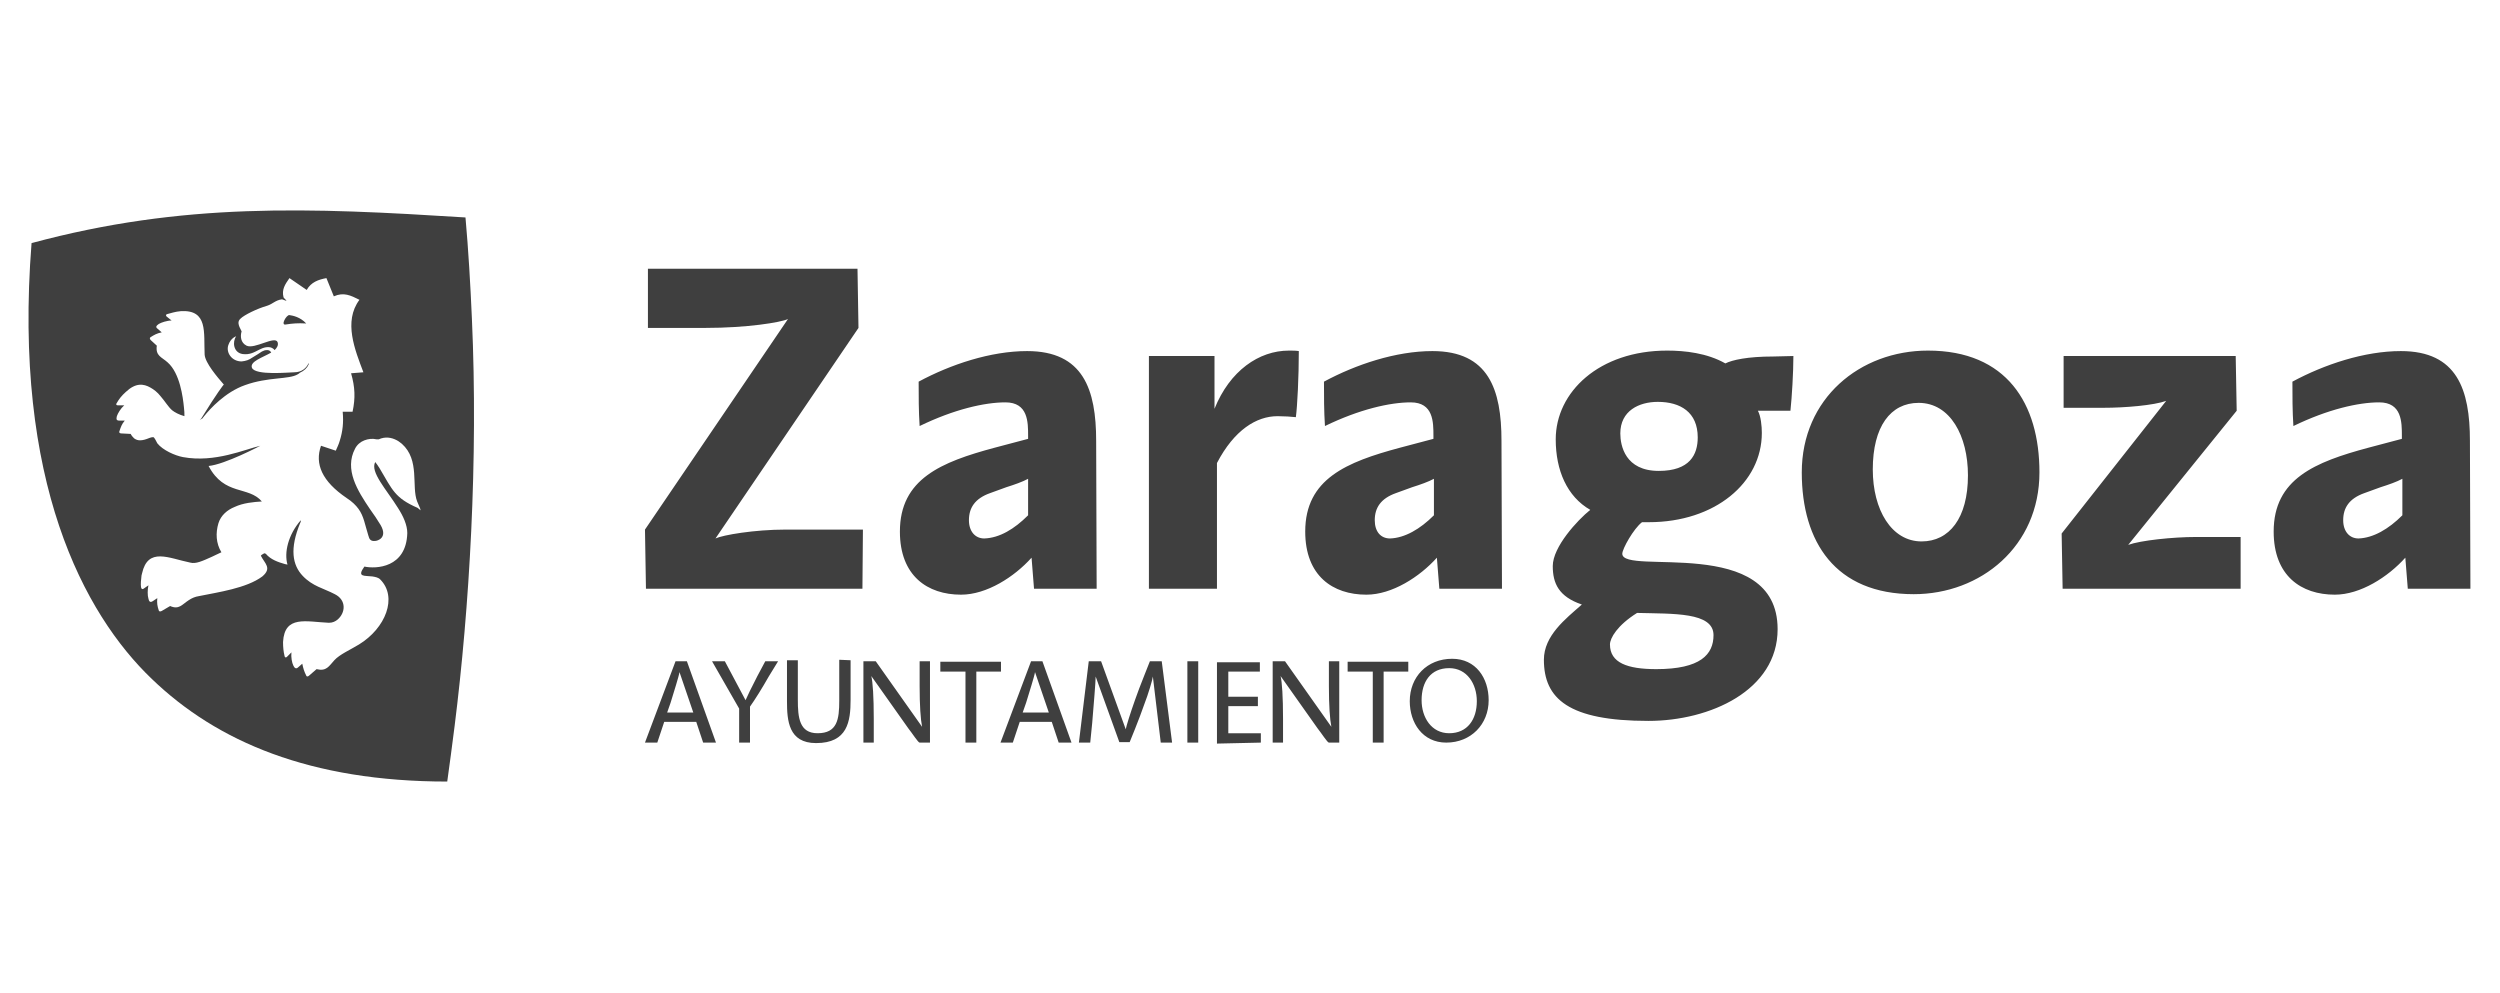
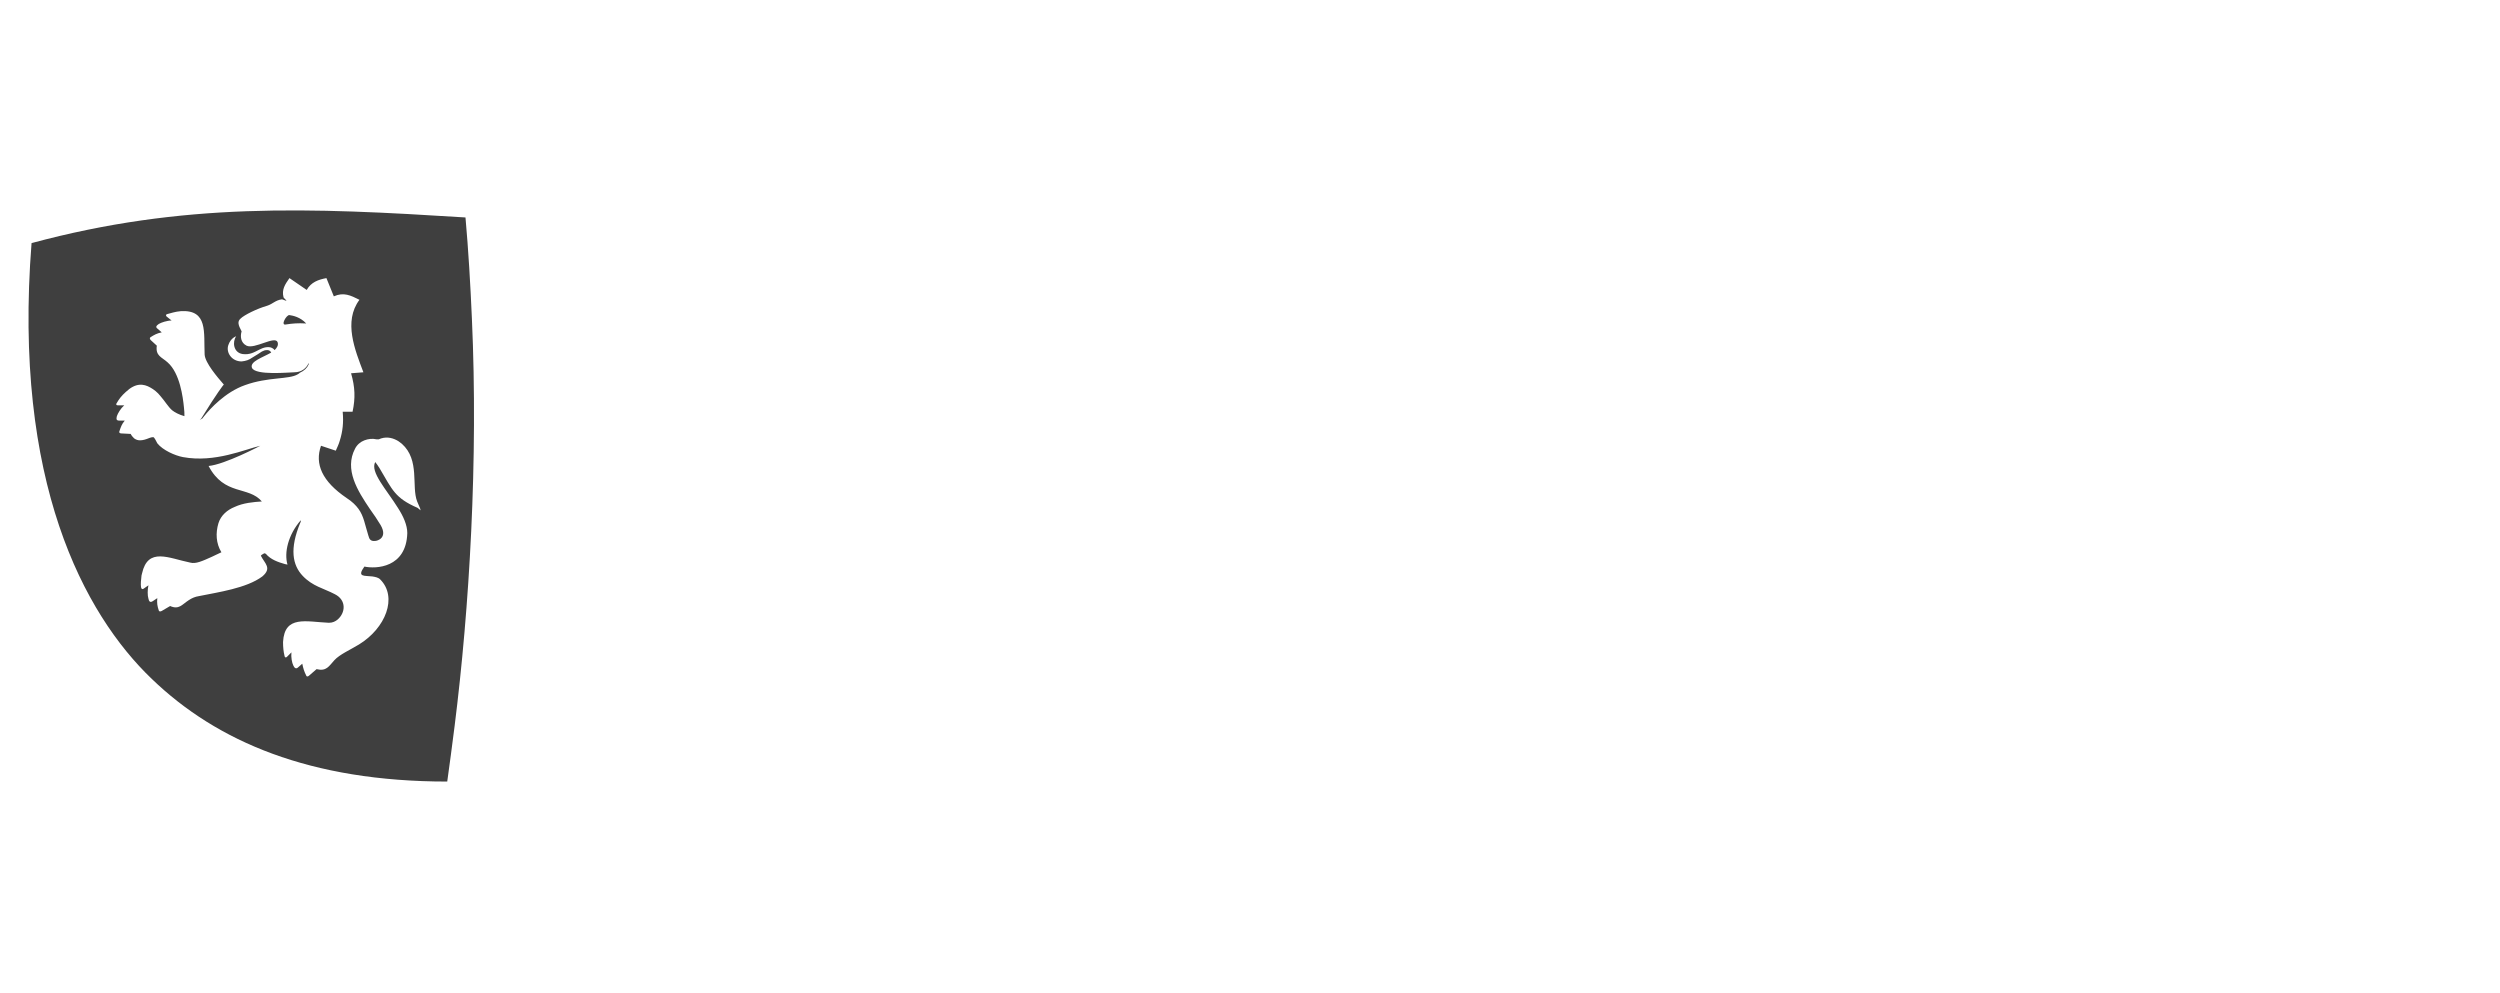
<svg xmlns="http://www.w3.org/2000/svg" version="1.1" id="Capa_1" x="0px" y="0px" viewBox="0 0 507 201.3" style="enable-background:new 0 0 507 201.3;" xml:space="preserve">
  <style type="text/css"> .st0{fill:#3F3F3F;} </style>
  <g>
-     <path class="st0" d="M152.1,150.6v-7.3c1-1.4,2.5-3.8,3.8-6.1l1.9-3.1h-2.6l-1.6,3c-1,1.9-2.3,4.6-2.4,4.9l-4.2-7.9h-2.6l5.5,9.6 v6.9L152.1,150.6L152.1,150.6z M285.6,136.2v-2h-12.3v2h5.1v14.4h2.2v-14.4H285.6z M271.6,150.6v-16.5h-2.1v5c0,4,0.2,6.8,0.5,8.3 l-9.4-13.3h-2.5v16.5h2.1v-4.8c0-4.5-0.2-7.5-0.5-8.7l7.5,10.6c0.8,1,2,2.9,2.3,2.9L271.6,150.6L271.6,150.6z M285.9,142.2 c0,4.4,2.6,8.4,7.4,8.4c5,0,8.6-3.7,8.6-8.6c0-4.5-2.6-8.4-7.4-8.4C289.4,133.6,285.9,137.3,285.9,142.2z M288.3,142 c0-3.7,1.8-6.5,5.6-6.5c3.6,0,5.6,3.2,5.6,6.7c0,3.7-1.9,6.5-5.6,6.5C290.3,148.7,288.3,145.5,288.3,142z M255.7,150.6v-1.9h-6.6 v-5.5h6v-1.9h-6v-5.1h6.4v-1.9h-8.7v16.5L255.7,150.6L255.7,150.6z M243,134.1v16.5h-2.2v-16.5H243z M218.8,150.6h2.3l0.4-4 c0.3-3.6,0.7-8.4,0.7-9.4l4.8,13.3h2.1c0.7-1.7,1.5-3.7,2.1-5.3l0.8-2.2c0.9-2.3,1.8-5.4,1.8-5.8l1.6,13.4h2.3l-2.1-16.5h-2.4 c-0.7,1.8-1.4,3.5-2.2,5.6l-0.8,2.2c-1,2.8-1.8,5.4-1.9,6l-5-13.8h-2.5L218.8,150.6z M212.7,144.5h-5.3l0.7-2 c0.6-2,1.7-5.4,1.8-6.2L212.7,144.5z M217.3,150.6l-5.9-16.5h-2.3l-6.2,16.5h2.5l1.4-4.2h6.5l1.4,4.2H217.3z M203,136.2v-2h-12.3v2 h5.1v14.4h2.2v-14.4H203z M188.6,150.6v-16.5h-2.1v5c0,4,0.2,6.8,0.5,8.3l-9.4-13.3h-2.5v16.5h2.1v-4.8c0-4.5-0.2-7.5-0.5-8.7 l7.5,10.6c0.8,1,2,2.9,2.3,2.9L188.6,150.6L188.6,150.6z M170.2,133.8v8.3c0,3.8-0.4,6.6-4.4,6.6c-3.7,0-4-3.2-4-6.8v-8h-2.2v8.3 c0,3.9,0.3,8.5,5.9,8.5c6.4,0,7-4.4,7-8.8v-8L170.2,133.8L170.2,133.8z M140.6,144.5h-5.3l0.7-2c0.6-2,1.7-5.4,1.8-6.2L140.6,144.5 z M145.2,150.6l-5.9-16.5H137l-6.2,16.5h2.5l1.4-4.2h6.5l1.4,4.2H145.2z M304.6,119.4h-12.7l-0.5-6.3c-3.5,3.9-9.1,7.5-14.3,7.5 c-6.8,0-12.4-3.8-12.4-12.8c0-10.7,8.4-14.1,19.2-17l6.8-1.8v-0.6c0-2.8,0-6.8-4.6-6.8c-4.2,0-10.4,1.4-17.4,4.8 c-0.2-3-0.2-6.1-0.2-9c6.5-3.5,14.6-6.2,22-6.2c11.4,0,14,7.8,14,18.2L304.6,119.4L304.6,119.4z M290.8,104.5v-7.4 c-1.1,0.6-2.8,1.2-4.4,1.7l-3.3,1.2c-3.1,1.1-4.3,3-4.3,5.5c0,2.3,1.2,3.7,3.1,3.7C284.9,109.1,288,107.3,290.8,104.5z M222.4,119.4h-12.7l-0.5-6.3c-3.5,3.9-9.1,7.5-14.3,7.5c-6.8,0-12.4-3.8-12.4-12.8c0-10.7,8.4-14.1,19.2-17l6.8-1.8v-0.6 c0-2.8,0-6.8-4.6-6.8c-4.2,0-10.4,1.4-17.4,4.8c-0.2-3-0.2-6.1-0.2-9c6.5-3.5,14.6-6.2,22-6.2c11.4,0,14,7.8,14,18.2L222.4,119.4 L222.4,119.4z M208.5,104.5v-7.4c-1.1,0.6-2.8,1.2-4.4,1.7l-3.3,1.2c-3.1,1.1-4.3,3-4.3,5.5c0,2.3,1.3,3.7,3.1,3.7 C202.7,109.1,205.7,107.3,208.5,104.5z M454.4,119.4h-36.1l-0.2-11.2l21.2-26.9c-2.5,0.9-8.3,1.4-12.7,1.4h-8.1V72.2h34.9l0.2,11.1 l-22,27.2c2.5-0.9,9-1.6,13.8-1.6h9L454.4,119.4L454.4,119.4z M174.9,119.4H131l-0.2-12l29-42.7c-1.5,0.7-8.4,1.8-16.7,1.8h-11.7 v-12h42.5l0.2,12l-29,42.7c1.5-0.7,7.9-1.8,14.2-1.8h15.7L174.9,119.4L174.9,119.4z M263.4,71.2c0,5.2-0.3,11.2-0.6,13.4 c-0.9-0.1-2.4-0.2-3.7-0.2c-4.3,0-8.8,2.8-12.3,9.5v25.5h-13.8V72.2h13.3v10.7c3.1-7.7,9-11.8,15.1-11.8 C261.9,71.1,262.9,71.1,263.4,71.2z M501,119.4h-12.7l-0.5-6.3c-3.5,3.9-9.1,7.5-14.3,7.5c-6.8,0-12.4-3.8-12.4-12.8 c0-10.7,8.4-14.1,19.2-17l6.8-1.8v-0.6c0-2.8,0-6.8-4.6-6.8c-4.2,0-10.4,1.4-17.4,4.8c-0.2-3-0.2-6.1-0.2-9 c6.5-3.5,14.6-6.2,22-6.2c11.4,0,14,7.8,14,18.2L501,119.4L501,119.4z M487.2,104.5v-7.4c-1.1,0.6-2.8,1.2-4.4,1.7l-3.3,1.2 c-3.1,1.1-4.3,3-4.3,5.5c0,2.3,1.3,3.7,3.1,3.7C481.3,109.1,484.4,107.3,487.2,104.5z M363.7,72.2c0,3.3-0.3,8.3-0.6,11.1h-6.6 c0.6,1.1,0.8,3.1,0.8,4.5c0,10.1-9.5,18.1-22.9,18.1h-1.4c-1.7,1.3-4,5.4-4,6.4c0,4.5,31.5-4,31.5,15.3c0,12.4-13.7,18.6-26.2,18.6 c-16.2,0-21.2-4.5-21.2-12.4c0-4.9,4.4-8.3,7.7-11.2c-4.7-1.6-5.9-4.3-5.9-7.8c0-3.9,5-9.3,7.6-11.4c-4.7-2.7-7-8-7-14.3 c0-9.6,8.8-18,22.6-18c3.6,0,8.1,0.5,11.8,2.6c1.4-0.7,4.5-1.4,9.7-1.4L363.7,72.2L363.7,72.2z M347.5,128.8 c0-4.7-8.2-4.3-15.5-4.5c-4,2.5-5.5,5.1-5.5,6.4c0,3.7,3.5,5,9.4,5C344.9,135.7,347.5,132.7,347.5,128.8L347.5,128.8z M336.4,95.5 c6.3,0,7.9-3.3,7.9-6.8c0-5.1-3.5-7.2-8.1-7.2c-3.8,0-7.6,1.8-7.6,6.4C328.6,90.4,329.6,95.5,336.4,95.5z M365.4,95.8 c0,14.1,6.8,24.7,22.7,24.7c13.6,0,25.5-9.7,25.5-24.7c0-14-6.7-24.7-22.6-24.7C377.2,71.1,365.4,80.8,365.4,95.8z M379.8,95.2 c0-8.7,3.6-13.5,9.3-13.5c6.4,0,10,6.7,10,14.7c0,8.7-3.8,13.4-9.4,13.4C383.6,109.8,379.8,103.4,379.8,95.2z" />
    <g>
      <path class="st0" d="M58.7,63.9c-0.6-0.1-1.9,2.2-0.7,1.9c1.3-0.2,2.4-0.3,4.1-0.2C60.9,64.3,59.4,64,58.7,63.9z" />
      <path class="st0" d="M95.7,64.6c-0.3-6.9-0.7-13.8-1.3-20.5c-31.8-2-57.2-3.1-88,5.2C2.6,97.6,17,124.5,30.8,137.7 c13.2,12.7,32.1,20.8,59.9,20.8c0.5-3.6,1-7.3,1.5-11.3C95.2,123.3,97,93.3,95.7,64.6z M84.7,103c-4.6-2-5.1-3.6-7.7-8 c-0.3-0.5-0.6-0.9-0.9-1.3c-1.1,2,2.3,5.6,4.6,9.3c1.1,1.7,1.9,3.5,1.9,5.1c-0.2,7.1-6.4,7.3-8.7,6.8c-1.6,2.2,0,1.8,1.6,2 c0.6,0.1,1.2,0.2,1.6,0.6c3.6,3.6,1.1,9.9-4.3,13.2c-1.8,1.1-3.9,2-5,3.2c-1.1,1.2-1.6,2.3-3.6,1.8l-1.5,1.3 c-0.2,0.2-0.5,0.3-0.6,0c-0.4-0.8-0.6-1.4-0.8-2.4l-0.8,0.7c-0.5,0.5-0.8,0.1-1-0.3c-0.3-0.6-0.5-1.7-0.4-2.7l-0.9,0.9 c-0.3,0.3-0.5,0-0.5-0.2c-0.2-0.8-0.3-1.7-0.3-2.8c0.3-5.5,4.7-4.1,9.3-3.9c0.8,0,1.3-0.3,1.7-0.6c1.7-1.4,1.9-4-0.5-5.2 c-2.3-1.2-4.5-1.6-6.5-3.7c-2.1-2.2-2.7-5.5-0.5-10.8c0.1-0.1,0.1-0.3,0.1-0.5c-2.6,3-3.4,6.6-2.7,9l-0.5-0.1 c-1.4-0.4-2.9-0.9-3.9-2.1l-0.3-0.1c-0.3,0.2-0.6,0.3-0.7,0.5c0.8,1.6,2.3,2.5,0.3,4.2c-3.2,2.4-9,3.2-12.9,4 c-0.7,0.1-1.4,0.4-2,0.8c-1.4,0.9-2,2-3.8,1.2l-1.7,1c-0.2,0.1-0.5,0.2-0.6-0.1c-0.3-0.9-0.4-1.5-0.3-2.5l-0.9,0.6 c-0.6,0.4-0.8,0-0.9-0.5c-0.2-0.6-0.2-1.8,0-2.7l-1,0.7c-0.4,0.2-0.4-0.1-0.5-0.3c-0.1-0.7,0-1.5,0.1-2.4l0.1-0.4 c1.2-5.4,5.4-3.1,9.8-2.2c1.1,0.3,2.4-0.3,4.4-1.2c0.7-0.3,1.4-0.7,1.9-0.9c-1.1-1.8-1.2-3.9-0.6-5.9c0.5-1.6,1.8-2.7,3.3-3.3 c1.7-0.8,3.8-1,5.5-1.1c-2.7-3.2-7.6-1.1-10.8-7.2c3.3-0.3,10.5-4.1,10.5-4.1c-3.1,0.7-9.2,3.5-15.7,2.3c-1.6-0.3-4.1-1.4-5.2-2.8 c-0.2-0.3-0.3-0.7-0.7-1.2c-0.2-0.1-0.6,0-1.1,0.2c-0.5,0.2-1.1,0.4-1.7,0.4c-0.4,0-0.8-0.1-1.2-0.4c-0.2-0.2-0.5-0.5-0.7-0.9 l-1.9-0.1c-0.2,0-0.5-0.1-0.4-0.4c0.3-0.9,0.5-1.5,1.1-2.2l-1.1,0c-0.7,0-0.6-0.4-0.5-0.9c0.2-0.6,0.8-1.6,1.5-2.2l-1.3,0 c-0.5,0-0.3-0.4-0.2-0.5c0.4-0.7,0.9-1.4,1.8-2.2c2-1.9,3.6-1.7,5-0.9c0.7,0.4,1.4,0.9,2.1,1.8c0.8,0.9,1.5,2.1,2.3,2.8 c0.5,0.4,1.4,0.9,2.5,1.2c0-0.5,0-1.1-0.1-1.8c-0.2-2-0.8-6.9-3.3-9.1c-1.2-1.1-2.5-1.3-2.2-3.4L30.6,69c-0.2-0.2-0.3-0.4-0.1-0.6 c0.8-0.5,1.3-0.8,2.3-1L32,66.7c-0.6-0.4-0.2-0.7,0.2-1c0.5-0.3,1.7-0.7,2.6-0.7l-1-0.8c-0.3-0.3,0-0.5,0.1-0.5 c0.8-0.2,1.6-0.5,2.8-0.6c5.5-0.3,4.6,4.3,4.8,8.8c0.1,1.7,2.6,4.6,3.9,6.1c0-0.1-1.4,1.7-4.6,6.9l-0.3,0.2c0.1,0,0.3-0.1,0.5-0.2 l0.4-0.5c1.2-1.5,4.3-4.9,8.3-6.3c4.7-1.7,8.9-1.1,10.7-2.2c0.2-0.1,0.3-0.2,0.4-0.3c0.9-0.4,1.5-1,1.8-1.7l0-0.3 c-0.4,1-1.4,1.9-2.9,1.9c-1,0-7.9,0.7-8.6-0.9c-0.5-1.3,2.2-2.1,3.9-3.1c0,0-0.2-0.5-0.8-0.5c-0.5,0-0.7,0.1-1.1,0.3 c-0.3,0.2-1.2,0.8-1.9,1.2c-0.7,0.5-1.3,0.7-2.2,0.8c-2,0-3.2-1.8-2.7-3.3c0.5-1.5,1.6-1.8,1.6-1.8c-0.8,1.1-0.6,3.3,1.3,3.6 c1.5,0.2,2.4-0.4,3.4-0.9c1-0.5,1.4-0.5,1.9-0.5c0.4,0,0.9,0.2,1.2,0.6c0.5-0.5,0.8-1,0.6-1.6c-0.5-1.4-4.7,1.5-6.3,0.7 c-1.2-0.6-1.3-1.9-1-2.9c-0.7-1.3-0.9-2-0.2-2.6c0.7-0.7,3.3-2,5.4-2.6c1.2-0.4,1.6-1.1,3-1.3c0.1,0,0.7,0.3,0.9,0.3 c0-0.1-0.6-0.6-0.6-0.7c-0.4-1.6,0.3-2.6,1.2-3.9l3.5,2.4c0.9-1.6,2.4-2.1,4-2.4l1.5,3.7c2-0.9,3.4-0.2,5.2,0.7 c-3.3,4.4-0.9,10.2,0.8,14.7l-2.5,0.2c0.8,2.8,0.9,5,0.3,7.8l-2,0c0.2,2.2,0,4-0.6,5.9c-0.2,0.7-0.5,1.3-0.8,2l-3-1 c-1.3,3.7,0.2,7.2,5.2,10.6c1.1,0.7,1.9,1.5,2.4,2.2c1.1,1.5,1.3,3.2,2,5.4c0.2,0.8,0.5,1.2,1.4,1.1c0.4,0,2.6-0.6,1.1-3.2 c-0.6-1-1.4-2.2-2.2-3.3c-2.5-3.7-5.2-8-3-12.2c0.4-0.8,1.1-1.4,1.9-1.7c0.8-0.3,1.6-0.4,2.5-0.2l0.4,0c1.3-0.6,2.6-0.4,3.7,0.2 c0.4,0.2,0.7,0.5,1,0.7c3.7,3.3,1.9,8.6,3.1,11.7l0.6,1.4l0.1,0.4L84.7,103z" />
    </g>
  </g>
</svg>